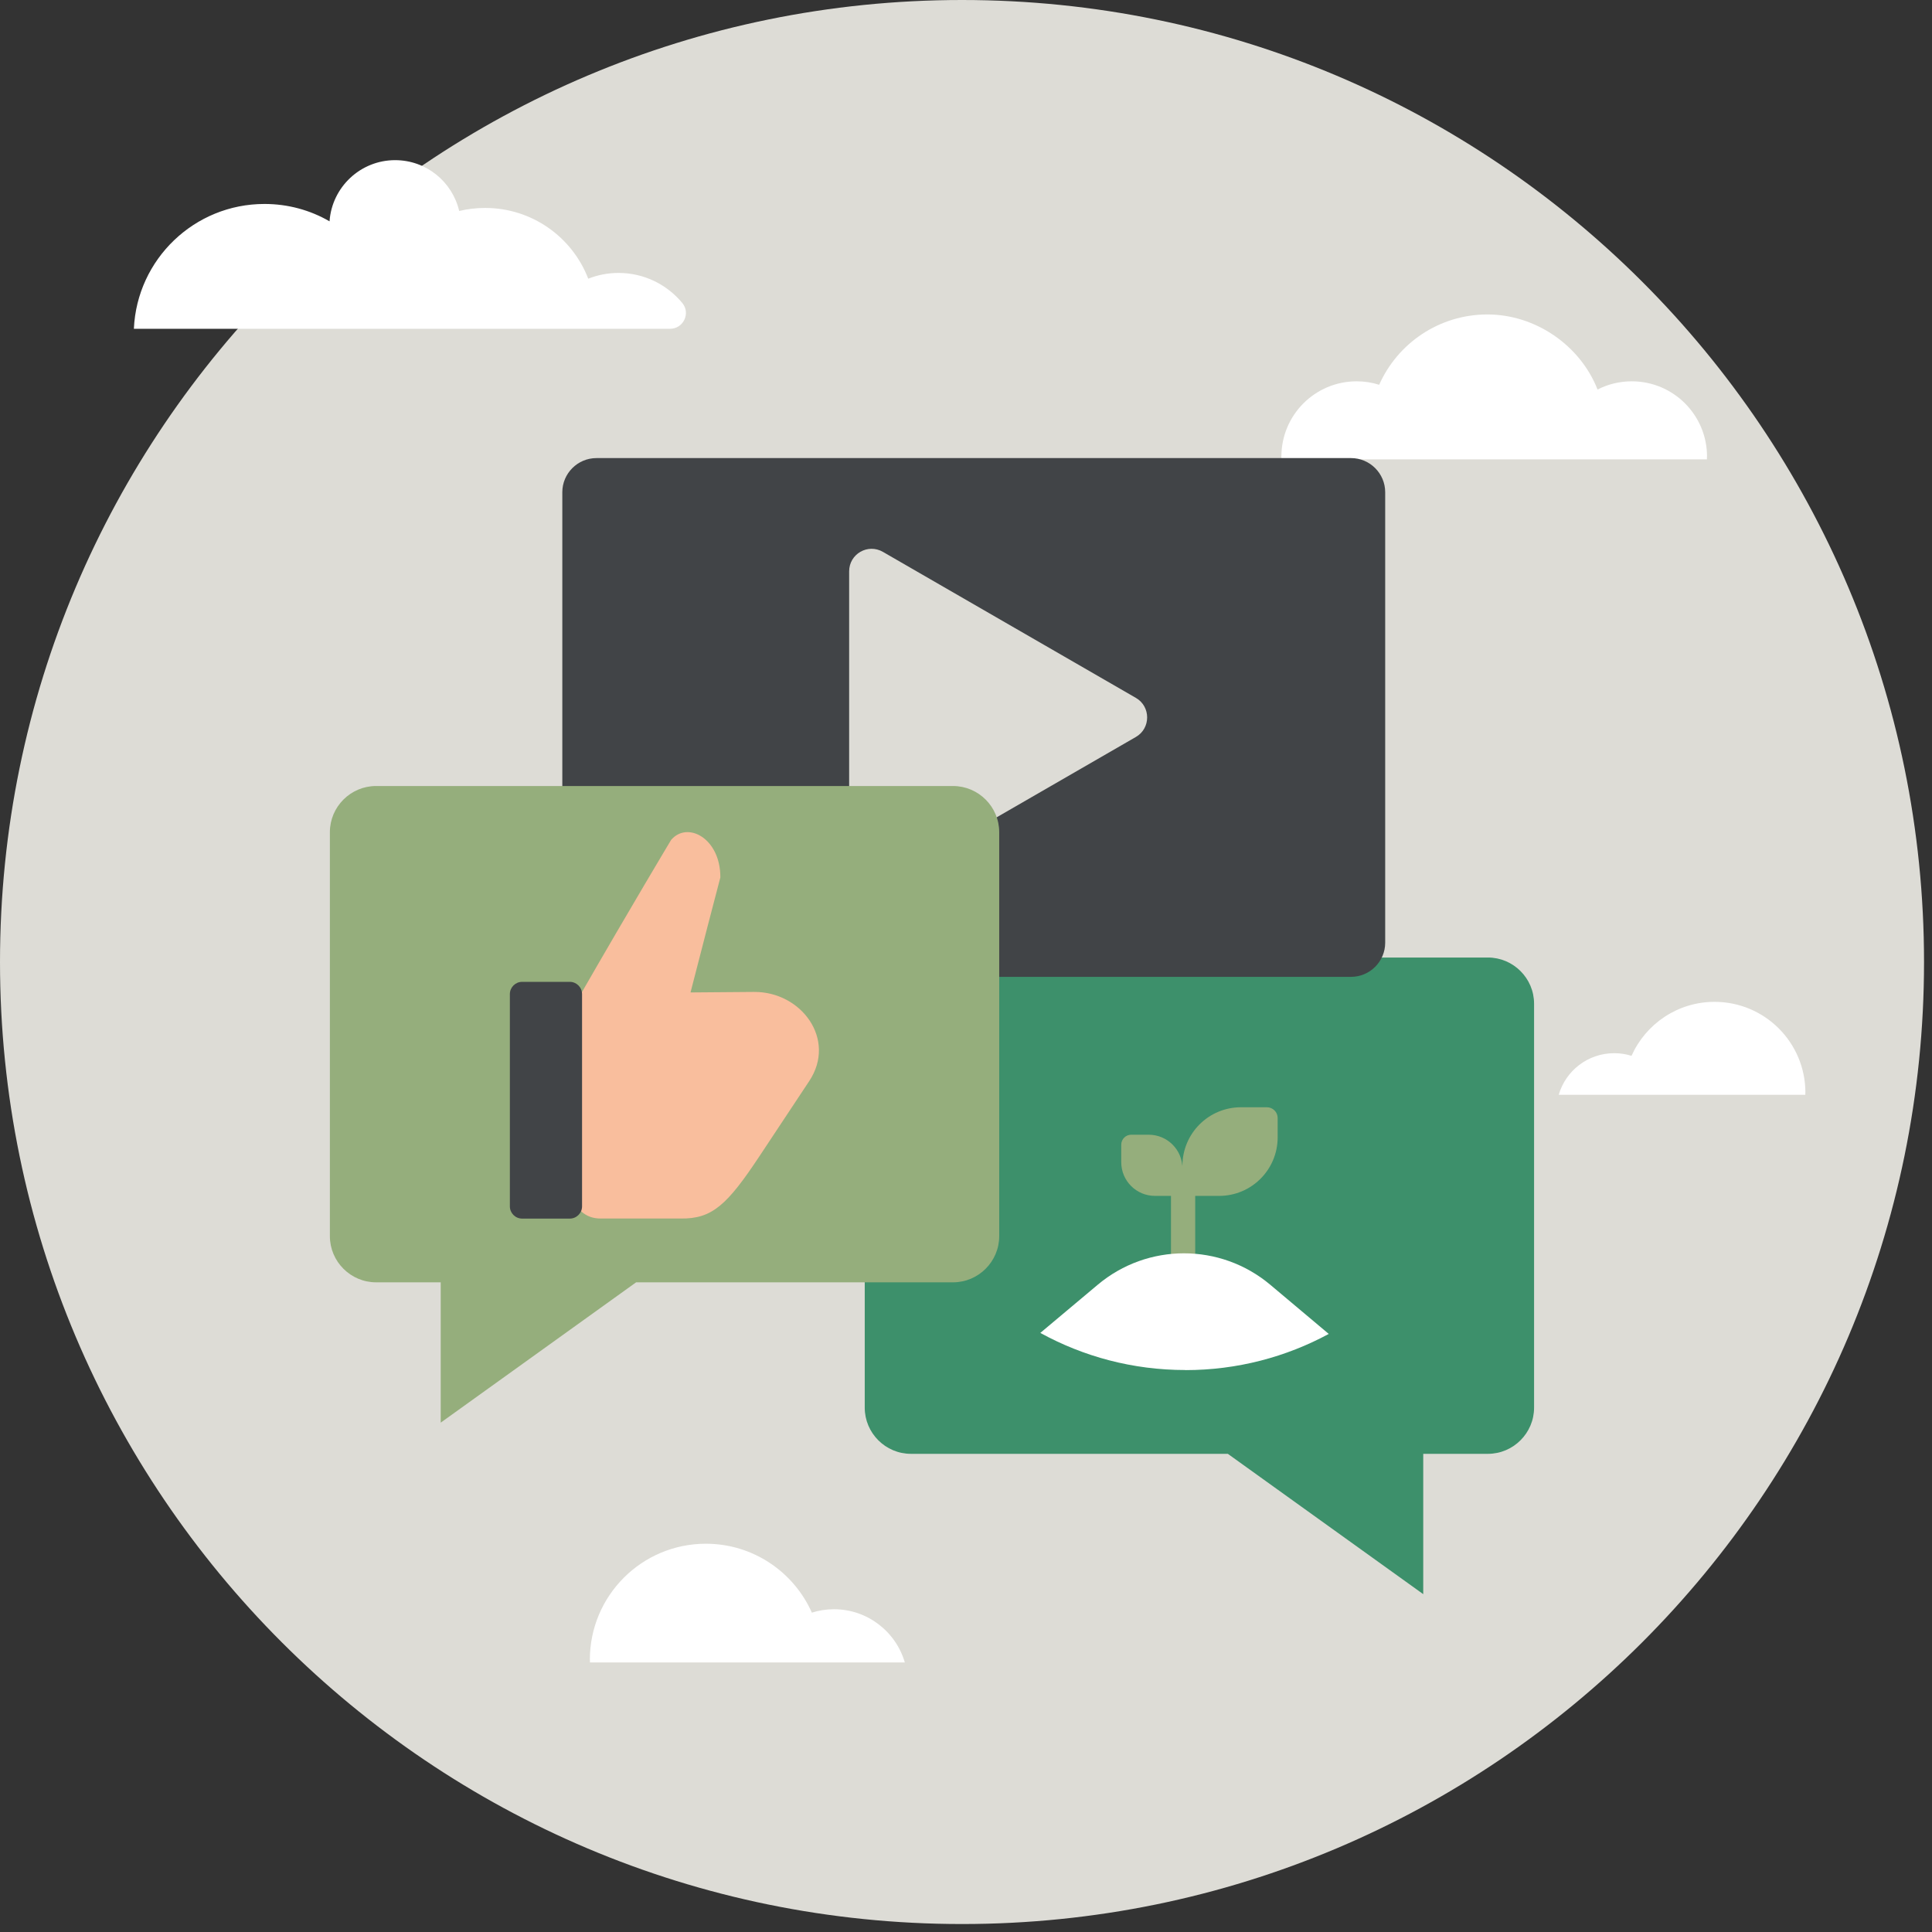
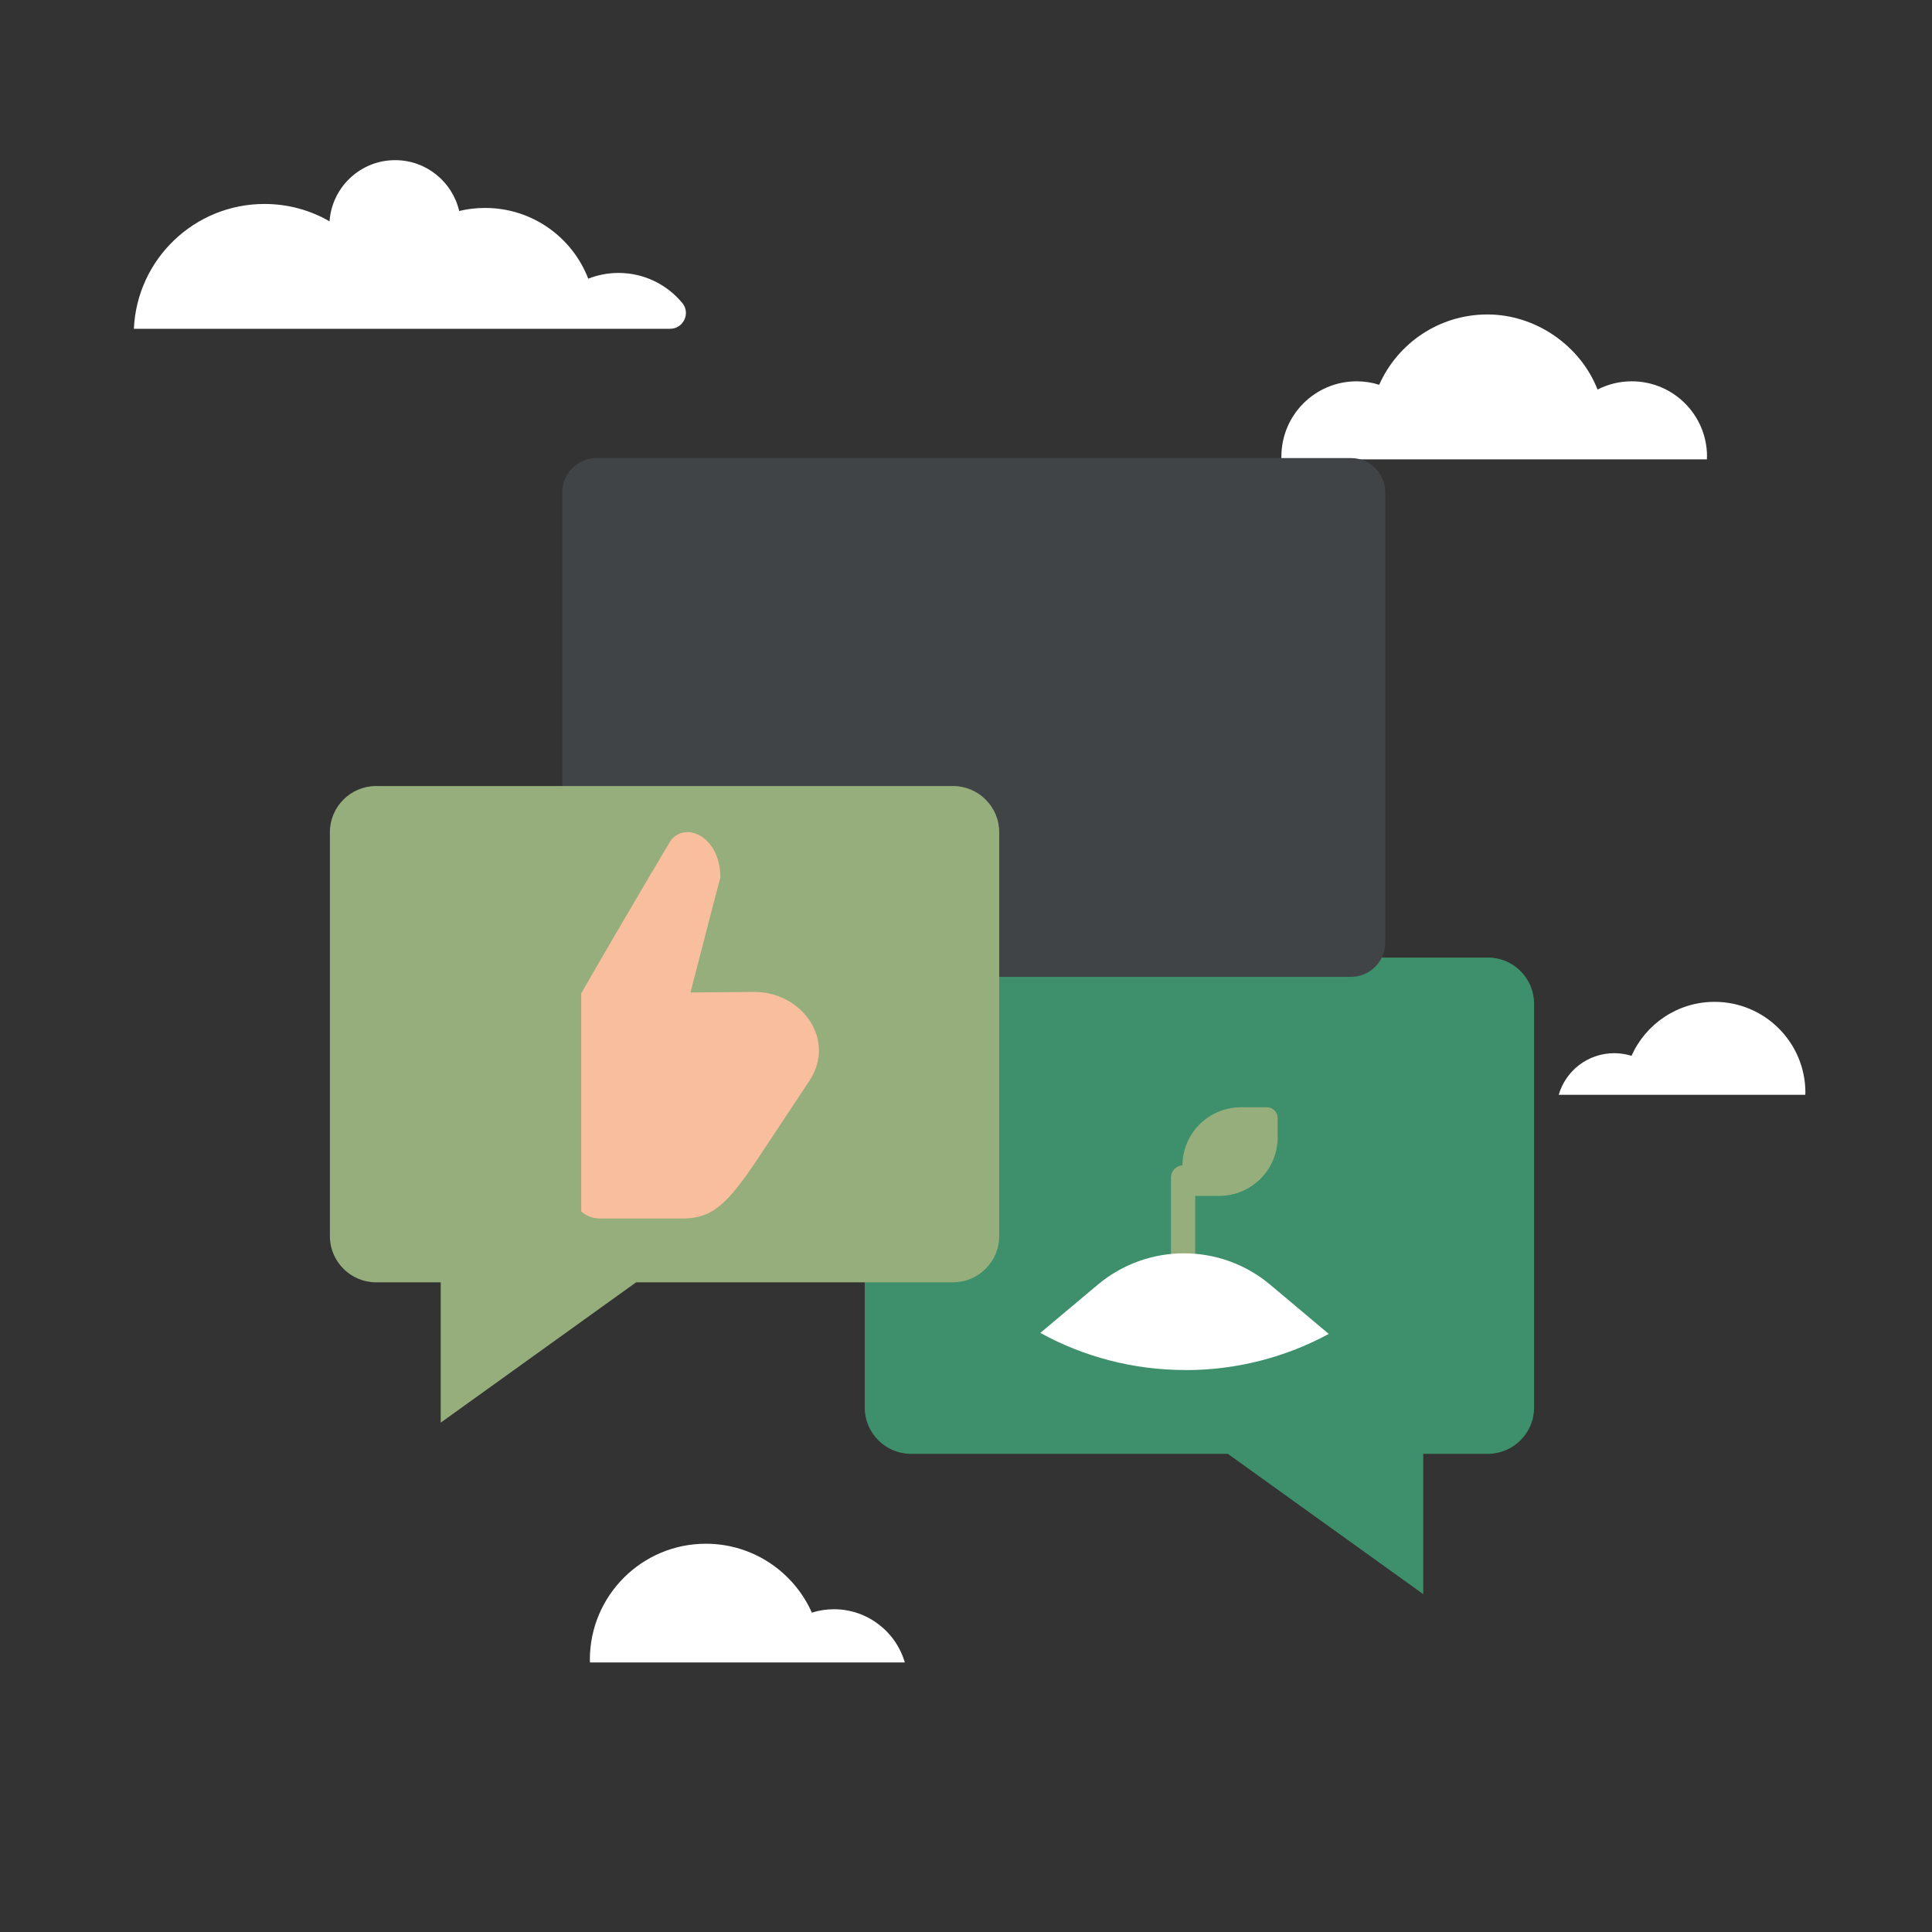
<svg xmlns="http://www.w3.org/2000/svg" width="228" height="228" viewBox="0 0 228 228" fill="none">
  <rect x="0" y="0" width="228" height="228" fill="#333333" stroke="none" />
  <g id="mod7">
-     <path id="Vector" d="M113.53 227.06C176.231 227.06 227.06 176.231 227.06 113.53C227.06 50.829 176.231 0 113.53 0C50.829 0 0 50.829 0 113.53C0 176.231 50.829 227.06 113.53 227.06Z" fill="#DDDCD6" />
    <path id="Vector_2" d="M15.8 38.79C16.17 30.6 22.93 24.07 31.21 24.07C34.01 24.07 36.63 24.81 38.89 26.12C39.17 22.09 42.53 18.9 46.63 18.9C50.31 18.9 53.39 21.46 54.19 24.9C55.17 24.66 56.2 24.54 57.25 24.54C62.8 24.54 67.54 28 69.42 32.89C70.53 32.45 71.73 32.21 73 32.21C76.03 32.21 78.74 33.6 80.53 35.77C81.52 36.98 80.64 38.8 79.08 38.8H15.8V38.79Z" fill="white" />
    <path id="Vector_3" d="M69.62 195.87C69.62 195.98 69.62 196.08 69.62 196.19H106.78C105.73 192.57 102.38 189.91 98.42 189.91C97.51 189.91 96.64 190.05 95.81 190.31C93.68 185.52 88.88 182.18 83.3 182.18C75.74 182.18 69.61 188.31 69.61 195.87H69.62Z" fill="white" />
    <path id="Vector_4" d="M213.05 128.95C213.05 129.03 213.05 129.12 213.05 129.2H183.95C184.77 126.36 187.39 124.29 190.5 124.29C191.21 124.29 191.9 124.4 192.54 124.6C194.21 120.85 197.97 118.23 202.34 118.23C208.26 118.23 213.06 123.03 213.06 128.95H213.05Z" fill="white" />
    <path id="Vector_5" d="M201.44 53.88C201.44 53.99 201.44 54.1 201.44 54.21H151.22C151.22 54.1 151.22 53.99 151.22 53.88C151.22 48.97 155.2 45 160.1 45C161.03 45 161.92 45.14 162.76 45.41C164.93 40.52 169.83 37.11 175.53 37.11C181.23 37.11 186.5 40.78 188.53 45.97C189.74 45.35 191.11 45 192.57 45C197.48 45 201.45 48.98 201.45 53.88H201.44Z" fill="white" />
    <path id="Vector_6" fill-rule="evenodd" clip-rule="evenodd" d="M175.6 113H107.5C104.5 113 102.05 115.45 102.05 118.45V166.12C102.05 169.12 104.5 171.57 107.5 171.57H144.9L167.96 188.13V171.57H175.59C178.59 171.57 181.04 169.12 181.04 166.12V118.45C181.04 115.45 178.59 113 175.59 113H175.6Z" fill="#3D906B" />
    <path id="Vector_7" fill-rule="evenodd" clip-rule="evenodd" d="M70.39 54.06H159.44C161.66 54.06 163.47 55.87 163.47 58.09V111.25C163.47 113.47 161.66 115.28 159.44 115.28H70.39C68.17 115.28 66.36 113.47 66.36 111.25V58.09C66.36 55.87 68.17 54.06 70.39 54.06Z" fill="#414447" />
-     <path id="Vector_8" fill-rule="evenodd" clip-rule="evenodd" d="M134.05 86.97L104.2 104.2C102.42 105.23 100.21 103.95 100.21 101.9V67.43C100.21 65.37 102.42 64.1 104.2 65.13L134.05 82.36C135.82 83.38 135.82 85.95 134.05 86.97Z" fill="#DDDCD6" />
    <path id="Vector_9" fill-rule="evenodd" clip-rule="evenodd" d="M44.37 92.76H112.47C115.47 92.76 117.92 95.21 117.92 98.21V145.88C117.92 148.88 115.47 151.33 112.47 151.33H75.07L52.01 167.89V151.33H44.38C41.38 151.33 38.93 148.88 38.93 145.88V98.21C38.93 95.21 41.38 92.76 44.38 92.76H44.37Z" fill="#95AE7C" />
    <path id="Vector_10" fill-rule="evenodd" clip-rule="evenodd" d="M68.6 142.97C69.26 143.55 70.01 143.8 70.86 143.8H80.33C84.05 143.86 85.83 142.17 89.63 136.44L95.5 127.58C98.76 122.67 94.58 117.02 88.99 117.06L81.49 117.12C82.76 112.18 84.47 105.58 85.01 103.55C85.04 98.95 81.14 96.85 79.2 99.12C79.2 99.12 74.4 107.12 68.59 117.23C68.59 125.75 68.59 134.27 68.59 142.97H68.6Z" fill="#F9BE9D" />
-     <path id="Vector_11" fill-rule="evenodd" clip-rule="evenodd" d="M61.62 143.81H67.24C68.04 143.81 68.69 143.16 68.69 142.36V117.32C68.69 116.52 68.04 115.87 67.24 115.87H61.62C60.82 115.87 60.17 116.52 60.17 117.32V142.36C60.17 143.16 60.82 143.81 61.62 143.81Z" fill="#414447" />
    <path id="Vector_12" d="M139.62 155.09C138.83 155.09 138.19 154.45 138.19 153.66V138.96C138.19 138.17 138.83 137.53 139.62 137.53C140.41 137.53 141.05 138.17 141.05 138.96V153.66C141.05 154.45 140.41 155.09 139.62 155.09Z" fill="#95AE7C" />
    <path id="Vector_13" d="M139.89 161.69C146.01 161.69 151.78 160.14 156.81 157.42L149.91 151.62C144.02 146.67 135.43 146.67 129.54 151.62L122.77 157.3C127.85 160.09 133.68 161.68 139.89 161.68V161.69Z" fill="white" />
    <path id="Vector_14" d="M143.88 141.13H139.54V137.58C139.54 133.76 142.63 130.67 146.45 130.67H149.51C150.21 130.67 150.78 131.24 150.78 131.94V134.22C150.78 138.04 147.69 141.13 143.87 141.13H143.88Z" fill="#95AE7C" />
-     <path id="Vector_15" d="M136.3 141.13H139.54V137.89C139.54 135.69 137.76 133.91 135.56 133.91H133.5C132.85 133.91 132.32 134.44 132.32 135.09V137.15C132.32 139.35 134.1 141.13 136.3 141.13Z" fill="#95AE7C" />
  </g>
</svg>